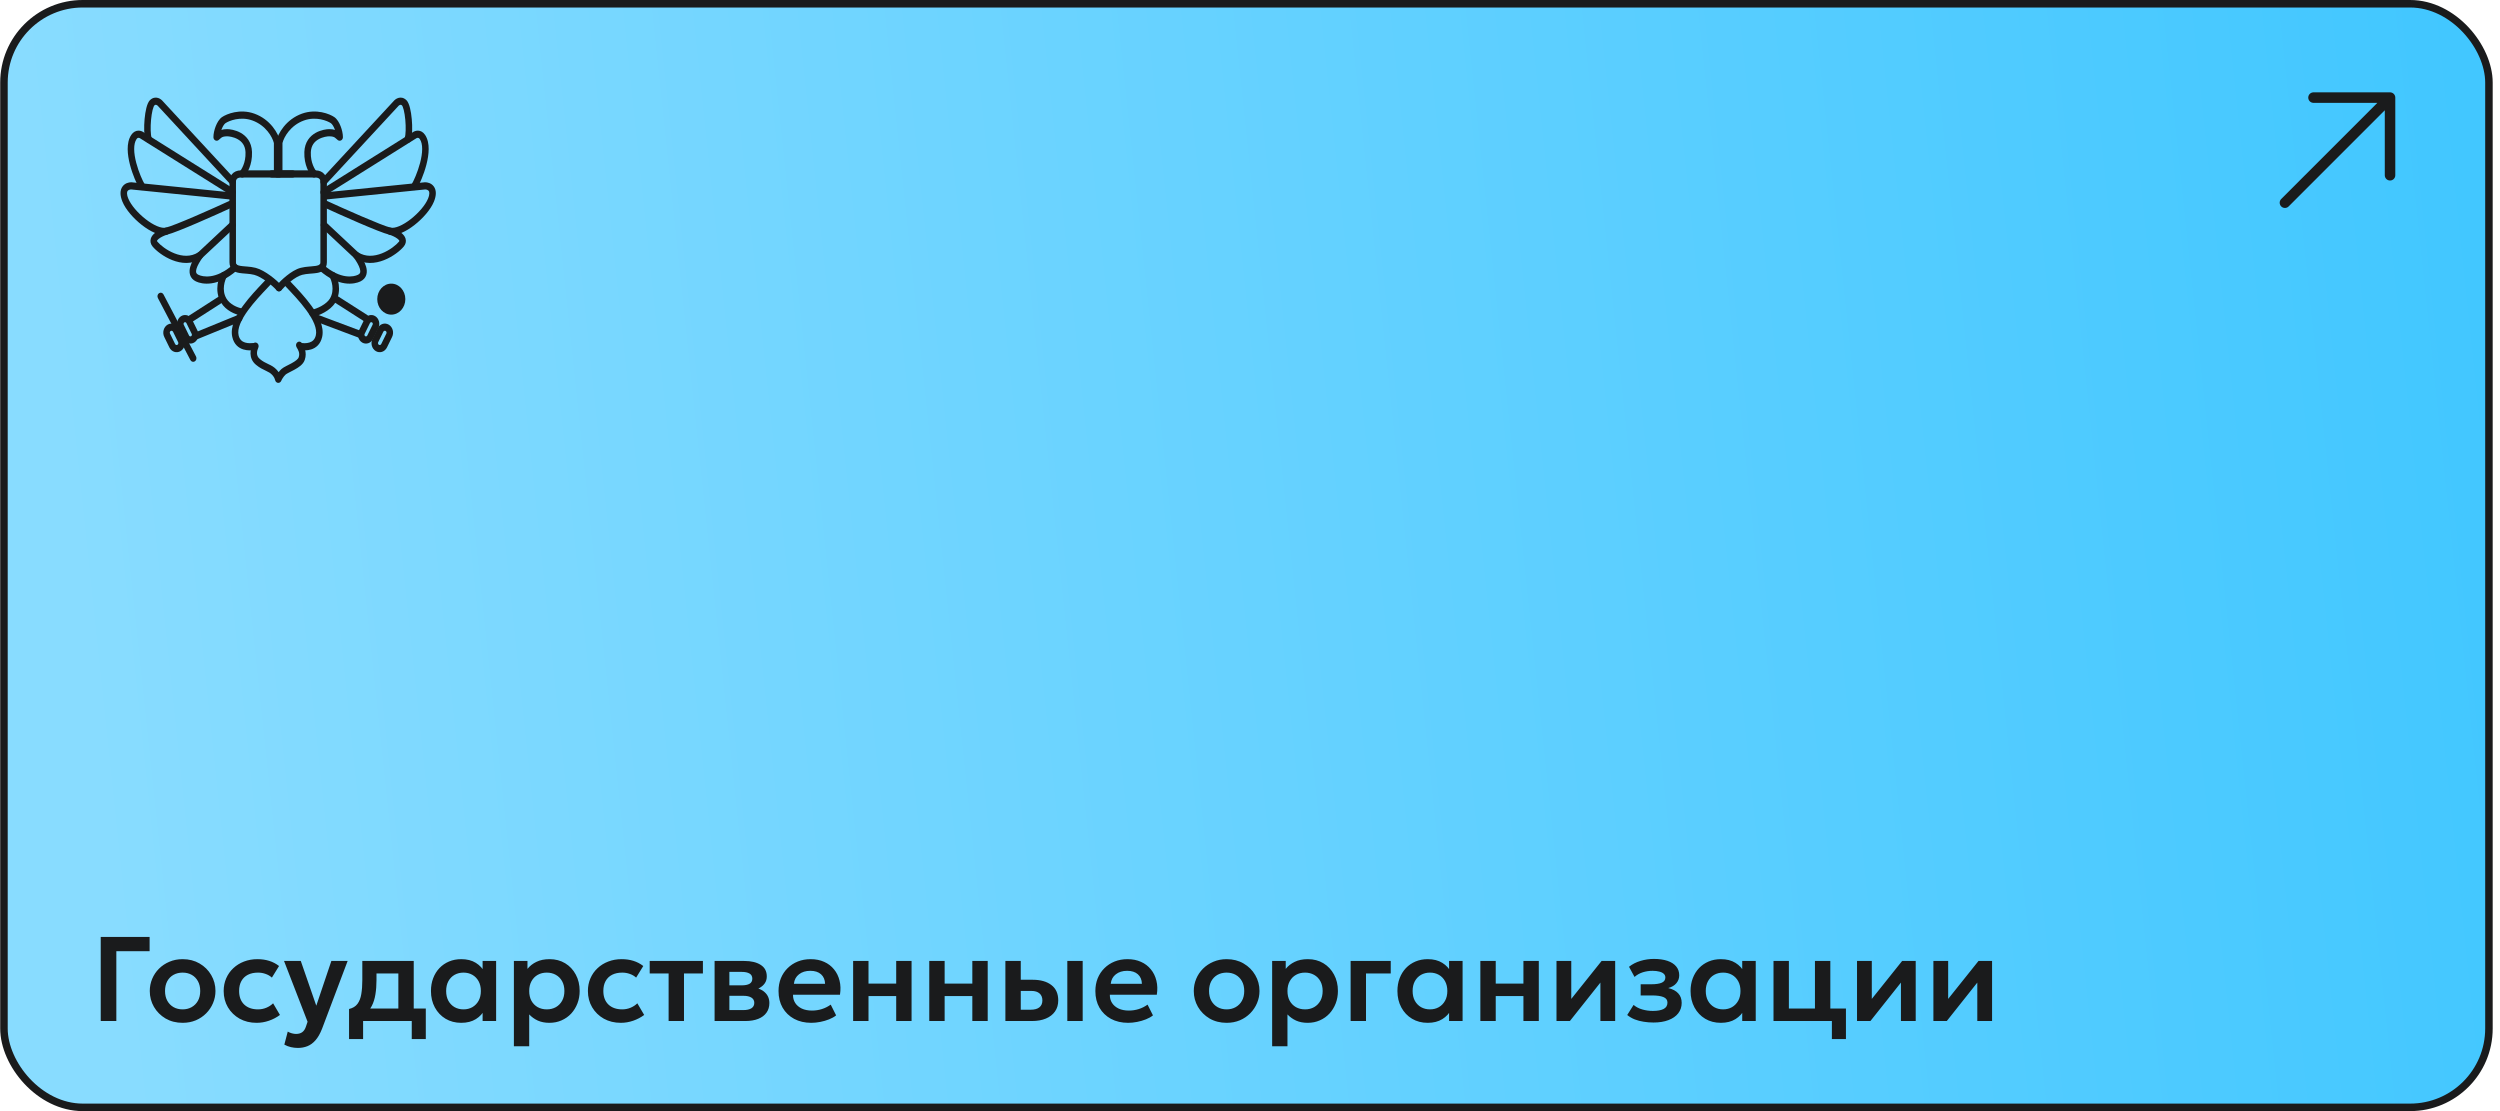
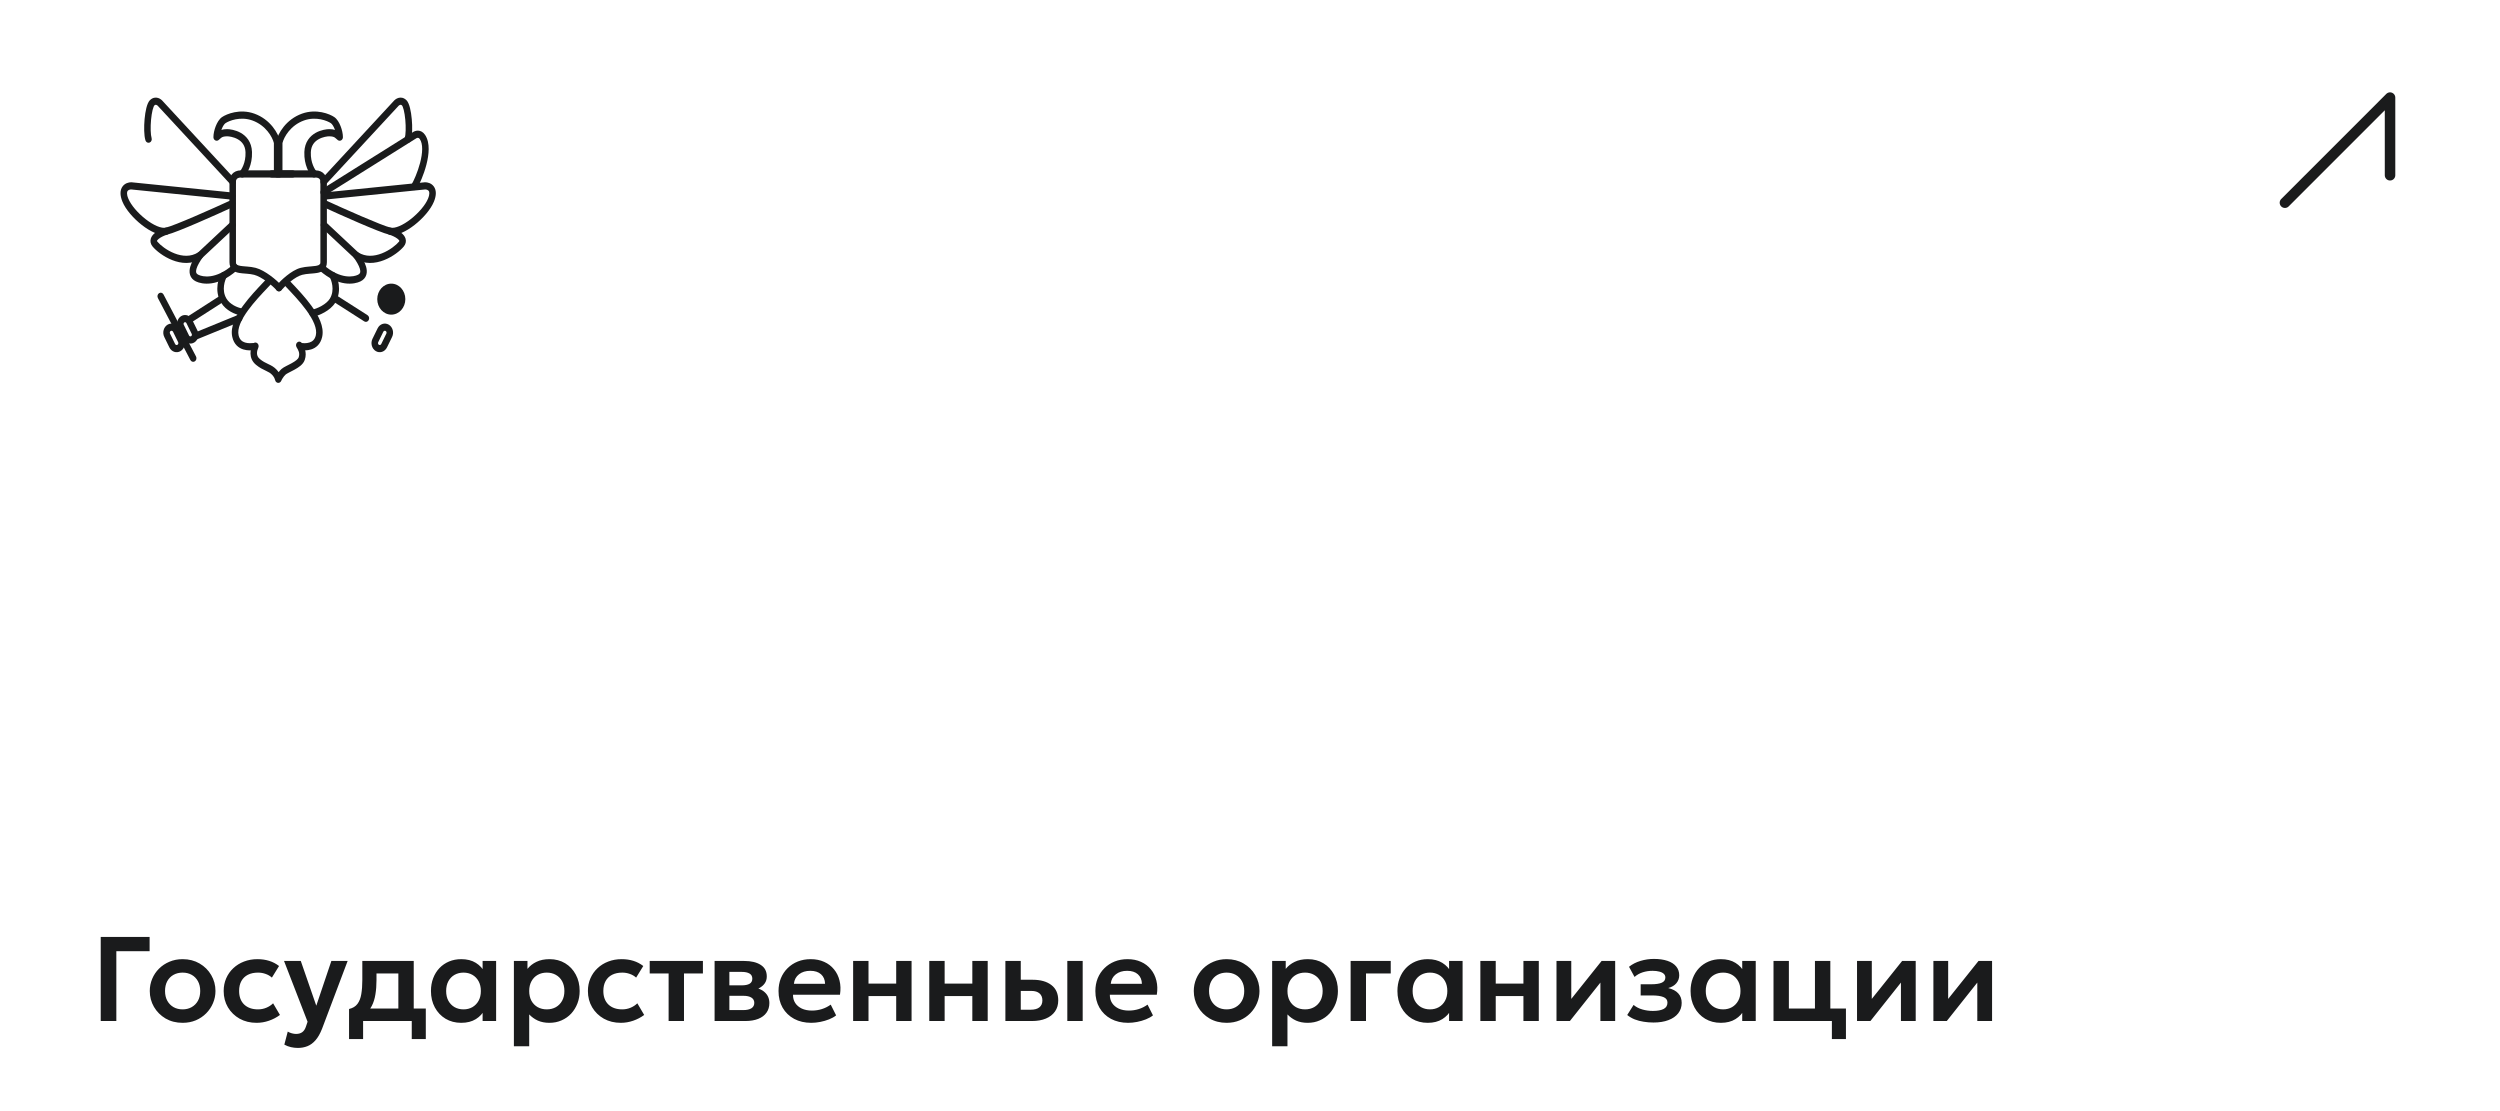
<svg xmlns="http://www.w3.org/2000/svg" width="333" height="148" viewBox="0 0 333 148" fill="none">
-   <rect x="0.527" y="0.5" width="331" height="147" rx="10.5" fill="url(#paint0_linear_1213_7507)" stroke="#1A1B1C" />
  <path d="M13.416 136V124.8H19.928V126.704H15.496V136H13.416ZM24.326 136.24C23.472 136.24 22.715 136.048 22.053 135.664C21.398 135.275 20.883 134.76 20.509 134.12C20.136 133.475 19.95 132.768 19.95 132C19.95 131.435 20.056 130.896 20.27 130.384C20.483 129.872 20.784 129.421 21.174 129.032C21.568 128.637 22.032 128.328 22.566 128.104C23.099 127.875 23.686 127.76 24.326 127.76C25.174 127.76 25.925 127.952 26.581 128.336C27.243 128.72 27.76 129.235 28.134 129.88C28.512 130.525 28.701 131.232 28.701 132C28.701 132.565 28.592 133.104 28.373 133.616C28.16 134.123 27.859 134.573 27.47 134.968C27.08 135.363 26.619 135.675 26.085 135.904C25.552 136.128 24.965 136.24 24.326 136.24ZM24.326 134.448C24.773 134.448 25.174 134.349 25.526 134.152C25.883 133.949 26.163 133.667 26.366 133.304C26.568 132.936 26.669 132.501 26.669 132C26.669 131.499 26.568 131.064 26.366 130.696C26.163 130.328 25.886 130.045 25.534 129.848C25.181 129.651 24.779 129.552 24.326 129.552C23.872 129.552 23.467 129.651 23.11 129.848C22.758 130.045 22.48 130.328 22.277 130.696C22.08 131.064 21.982 131.499 21.982 132C21.982 132.501 22.083 132.936 22.285 133.304C22.488 133.667 22.765 133.949 23.117 134.152C23.47 134.349 23.872 134.448 24.326 134.448ZM34.177 136.24C33.329 136.24 32.575 136.056 31.913 135.688C31.257 135.315 30.74 134.811 30.361 134.176C29.983 133.536 29.793 132.811 29.793 132C29.793 131.387 29.905 130.824 30.129 130.312C30.353 129.795 30.668 129.347 31.073 128.968C31.479 128.584 31.953 128.288 32.497 128.08C33.047 127.867 33.644 127.76 34.289 127.76C34.849 127.76 35.369 127.835 35.849 127.984C36.329 128.133 36.769 128.363 37.169 128.672L36.217 130.216C35.967 129.992 35.681 129.827 35.361 129.72C35.047 129.608 34.716 129.552 34.369 129.552C33.847 129.552 33.396 129.648 33.017 129.84C32.644 130.032 32.356 130.309 32.153 130.672C31.951 131.035 31.849 131.475 31.849 131.992C31.849 132.76 32.073 133.363 32.521 133.8C32.975 134.232 33.591 134.448 34.369 134.448C34.759 134.448 35.127 134.376 35.473 134.232C35.82 134.088 36.121 133.891 36.377 133.64L37.289 135.192C36.852 135.517 36.364 135.773 35.825 135.96C35.287 136.147 34.737 136.24 34.177 136.24ZM39.681 139.584C39.366 139.584 39.057 139.549 38.753 139.48C38.449 139.411 38.155 139.299 37.873 139.144L38.329 137.408C38.494 137.509 38.678 137.587 38.881 137.64C39.083 137.693 39.267 137.72 39.433 137.72C39.774 137.72 40.051 137.64 40.265 137.48C40.478 137.325 40.641 137.077 40.753 136.736L40.969 136.096L37.833 128H40.065L42.129 133.96L44.137 128H46.305L42.897 137.032C42.641 137.683 42.35 138.192 42.025 138.56C41.699 138.933 41.339 139.197 40.945 139.352C40.555 139.507 40.134 139.584 39.681 139.584ZM53.061 136V129.664H50.149V130.552C50.149 131.235 50.101 131.867 50.005 132.448C49.914 133.029 49.751 133.547 49.517 134C49.282 134.453 48.957 134.835 48.541 135.144C48.125 135.448 47.594 135.667 46.949 135.8L46.493 134.4C46.989 134.283 47.362 134.056 47.613 133.72C47.869 133.379 48.039 132.941 48.125 132.408C48.215 131.875 48.261 131.256 48.261 130.552V128H55.109V136H53.061ZM46.493 138.4V134.4L47.677 134.504L47.997 134.336H56.717V138.4H54.845V136H48.365V138.4H46.493ZM61.435 136.24C60.651 136.24 59.955 136.059 59.347 135.696C58.744 135.333 58.269 134.832 57.923 134.192C57.576 133.552 57.403 132.821 57.403 132C57.403 131.381 57.501 130.813 57.699 130.296C57.896 129.779 58.173 129.331 58.531 128.952C58.893 128.573 59.32 128.28 59.811 128.072C60.307 127.864 60.848 127.76 61.435 127.76C62.208 127.76 62.859 127.925 63.387 128.256C63.915 128.587 64.309 129.016 64.571 129.544L64.283 129.984V128H66.083V136H64.283V134.016L64.571 134.456C64.309 134.984 63.915 135.413 63.387 135.744C62.859 136.075 62.208 136.24 61.435 136.24ZM61.739 134.448C62.181 134.448 62.576 134.349 62.923 134.152C63.269 133.949 63.544 133.667 63.747 133.304C63.949 132.936 64.051 132.501 64.051 132C64.051 131.499 63.949 131.064 63.747 130.696C63.544 130.328 63.269 130.045 62.923 129.848C62.576 129.651 62.181 129.552 61.739 129.552C61.296 129.552 60.899 129.651 60.547 129.848C60.2 130.045 59.925 130.328 59.723 130.696C59.525 131.064 59.427 131.499 59.427 132C59.427 132.501 59.525 132.936 59.723 133.304C59.925 133.667 60.2 133.949 60.547 134.152C60.899 134.349 61.296 134.448 61.739 134.448ZM68.45 139.36V128H70.258V129.056C70.567 128.667 70.964 128.355 71.45 128.12C71.935 127.88 72.522 127.76 73.21 127.76C73.983 127.76 74.671 127.941 75.274 128.304C75.876 128.667 76.348 129.168 76.69 129.808C77.036 130.443 77.21 131.173 77.21 132C77.21 132.592 77.111 133.144 76.914 133.656C76.716 134.168 76.439 134.619 76.082 135.008C75.724 135.392 75.298 135.693 74.802 135.912C74.311 136.131 73.77 136.24 73.178 136.24C72.602 136.24 72.09 136.141 71.642 135.944C71.199 135.741 70.815 135.467 70.49 135.12V139.36H68.45ZM72.834 134.448C73.287 134.448 73.69 134.349 74.042 134.152C74.394 133.949 74.671 133.667 74.874 133.304C75.076 132.936 75.178 132.501 75.178 132C75.178 131.499 75.076 131.064 74.874 130.696C74.671 130.328 74.391 130.045 74.034 129.848C73.682 129.651 73.282 129.552 72.834 129.552C72.38 129.552 71.978 129.651 71.626 129.848C71.274 130.045 70.996 130.328 70.794 130.696C70.591 131.064 70.49 131.499 70.49 132C70.49 132.501 70.588 132.936 70.786 133.304C70.988 133.667 71.266 133.949 71.618 134.152C71.975 134.349 72.38 134.448 72.834 134.448ZM82.693 136.24C81.845 136.24 81.09 136.056 80.429 135.688C79.773 135.315 79.255 134.811 78.877 134.176C78.498 133.536 78.309 132.811 78.309 132C78.309 131.387 78.421 130.824 78.645 130.312C78.869 129.795 79.183 129.347 79.589 128.968C79.994 128.584 80.469 128.288 81.013 128.08C81.562 127.867 82.159 127.76 82.805 127.76C83.365 127.76 83.885 127.835 84.365 127.984C84.845 128.133 85.285 128.363 85.685 128.672L84.733 130.216C84.482 129.992 84.197 129.827 83.877 129.72C83.562 129.608 83.231 129.552 82.885 129.552C82.362 129.552 81.912 129.648 81.533 129.84C81.159 130.032 80.871 130.309 80.669 130.672C80.466 131.035 80.365 131.475 80.365 131.992C80.365 132.76 80.589 133.363 81.037 133.8C81.49 134.232 82.106 134.448 82.885 134.448C83.274 134.448 83.642 134.376 83.989 134.232C84.335 134.088 84.637 133.891 84.893 133.64L85.805 135.192C85.368 135.517 84.879 135.773 84.341 135.96C83.802 136.147 83.253 136.24 82.693 136.24ZM89.06 136V129.664H86.54V128H93.628V129.664H91.108V136H89.06ZM95.184 136V128H99.128C100.051 128 100.781 128.173 101.32 128.52C101.864 128.861 102.136 129.376 102.136 130.064C102.136 130.405 102.051 130.704 101.88 130.96C101.709 131.211 101.477 131.419 101.184 131.584C100.891 131.744 100.557 131.859 100.184 131.928L100.152 131.472C100.883 131.557 101.453 131.789 101.864 132.168C102.275 132.541 102.48 133.021 102.48 133.608C102.48 134.104 102.352 134.531 102.096 134.888C101.845 135.245 101.48 135.52 101 135.712C100.52 135.904 99.941 136 99.264 136H95.184ZM97.152 134.544H98.992C99.467 134.544 99.832 134.464 100.088 134.304C100.344 134.139 100.472 133.899 100.472 133.584C100.472 133.275 100.344 133.04 100.088 132.88C99.837 132.72 99.472 132.64 98.992 132.64H96.92V131.248H98.8C99.248 131.248 99.595 131.179 99.84 131.04C100.085 130.896 100.208 130.669 100.208 130.36C100.208 130.045 100.083 129.816 99.832 129.672C99.587 129.528 99.243 129.456 98.8 129.456H97.152V134.544ZM108.068 136.24C107.198 136.24 106.436 136.064 105.78 135.712C105.124 135.355 104.612 134.859 104.243 134.224C103.881 133.589 103.7 132.851 103.7 132.008C103.7 131.389 103.804 130.821 104.012 130.304C104.225 129.787 104.524 129.339 104.908 128.96C105.297 128.576 105.75 128.28 106.268 128.072C106.79 127.864 107.361 127.76 107.98 127.76C108.652 127.76 109.252 127.88 109.78 128.12C110.308 128.355 110.745 128.688 111.092 129.12C111.444 129.547 111.689 130.048 111.828 130.624C111.972 131.195 111.99 131.819 111.884 132.496H105.628C105.622 132.917 105.721 133.285 105.924 133.6C106.132 133.915 106.425 134.163 106.804 134.344C107.188 134.52 107.638 134.608 108.156 134.608C108.614 134.608 109.054 134.541 109.476 134.408C109.897 134.275 110.289 134.077 110.652 133.816L111.372 135.248C111.121 135.451 110.809 135.627 110.436 135.776C110.062 135.925 109.668 136.04 109.252 136.12C108.841 136.2 108.446 136.24 108.068 136.24ZM105.748 131.04H109.9C109.884 130.501 109.705 130.08 109.364 129.776C109.022 129.467 108.545 129.312 107.932 129.312C107.324 129.312 106.822 129.467 106.428 129.776C106.033 130.08 105.806 130.501 105.748 131.04ZM113.637 136V128H115.685V131.016H119.373V128H121.421V136H119.373V132.68H115.685V136H113.637ZM123.778 136V128H125.826V131.016H129.514V128H131.562V136H129.514V132.68H125.826V136H123.778ZM133.918 136V128H135.966V134.496H137.254C137.777 134.496 138.172 134.392 138.438 134.184C138.71 133.971 138.846 133.661 138.846 133.256C138.846 132.856 138.721 132.547 138.47 132.328C138.22 132.104 137.86 131.992 137.39 131.992H135.718V130.504H137.55C138.606 130.504 139.438 130.739 140.046 131.208C140.654 131.672 140.958 132.355 140.958 133.256C140.958 133.827 140.814 134.317 140.526 134.728C140.238 135.139 139.833 135.453 139.31 135.672C138.788 135.891 138.174 136 137.47 136H133.918ZM142.166 136V128H144.214V136H142.166ZM150.271 136.24C149.401 136.24 148.639 136.064 147.983 135.712C147.327 135.355 146.815 134.859 146.447 134.224C146.084 133.589 145.903 132.851 145.903 132.008C145.903 131.389 146.007 130.821 146.215 130.304C146.428 129.787 146.727 129.339 147.111 128.96C147.5 128.576 147.953 128.28 148.471 128.072C148.993 127.864 149.564 127.76 150.183 127.76C150.855 127.76 151.455 127.88 151.983 128.12C152.511 128.355 152.948 128.688 153.295 129.12C153.647 129.547 153.892 130.048 154.031 130.624C154.175 131.195 154.193 131.819 154.087 132.496H147.831C147.825 132.917 147.924 133.285 148.127 133.6C148.335 133.915 148.628 134.163 149.007 134.344C149.391 134.52 149.841 134.608 150.359 134.608C150.817 134.608 151.257 134.541 151.679 134.408C152.1 134.275 152.492 134.077 152.855 133.816L153.575 135.248C153.324 135.451 153.012 135.627 152.639 135.776C152.265 135.925 151.871 136.04 151.455 136.12C151.044 136.2 150.649 136.24 150.271 136.24ZM147.951 131.04H152.103C152.087 130.501 151.908 130.08 151.567 129.776C151.225 129.467 150.748 129.312 150.135 129.312C149.527 129.312 149.025 129.467 148.631 129.776C148.236 130.08 148.009 130.501 147.951 131.04ZM163.388 136.24C162.535 136.24 161.777 136.048 161.116 135.664C160.46 135.275 159.945 134.76 159.572 134.12C159.199 133.475 159.012 132.768 159.012 132C159.012 131.435 159.119 130.896 159.332 130.384C159.545 129.872 159.847 129.421 160.236 129.032C160.631 128.637 161.095 128.328 161.628 128.104C162.161 127.875 162.748 127.76 163.388 127.76C164.236 127.76 164.988 127.952 165.644 128.336C166.305 128.72 166.823 129.235 167.196 129.88C167.575 130.525 167.764 131.232 167.764 132C167.764 132.565 167.655 133.104 167.436 133.616C167.223 134.123 166.921 134.573 166.532 134.968C166.143 135.363 165.681 135.675 165.148 135.904C164.615 136.128 164.028 136.24 163.388 136.24ZM163.388 134.448C163.836 134.448 164.236 134.349 164.588 134.152C164.945 133.949 165.225 133.667 165.428 133.304C165.631 132.936 165.732 132.501 165.732 132C165.732 131.499 165.631 131.064 165.428 130.696C165.225 130.328 164.948 130.045 164.596 129.848C164.244 129.651 163.841 129.552 163.388 129.552C162.935 129.552 162.529 129.651 162.172 129.848C161.82 130.045 161.543 130.328 161.34 130.696C161.143 131.064 161.044 131.499 161.044 132C161.044 132.501 161.145 132.936 161.348 133.304C161.551 133.667 161.828 133.949 162.18 134.152C162.532 134.349 162.935 134.448 163.388 134.448ZM169.45 139.36V128H171.258V129.056C171.567 128.667 171.964 128.355 172.45 128.12C172.935 127.88 173.522 127.76 174.21 127.76C174.983 127.76 175.671 127.941 176.274 128.304C176.876 128.667 177.348 129.168 177.69 129.808C178.036 130.443 178.21 131.173 178.21 132C178.21 132.592 178.111 133.144 177.914 133.656C177.716 134.168 177.439 134.619 177.082 135.008C176.724 135.392 176.298 135.693 175.802 135.912C175.311 136.131 174.77 136.24 174.178 136.24C173.602 136.24 173.09 136.141 172.642 135.944C172.199 135.741 171.815 135.467 171.49 135.12V139.36H169.45ZM173.834 134.448C174.287 134.448 174.69 134.349 175.042 134.152C175.394 133.949 175.671 133.667 175.874 133.304C176.076 132.936 176.178 132.501 176.178 132C176.178 131.499 176.076 131.064 175.874 130.696C175.671 130.328 175.391 130.045 175.034 129.848C174.682 129.651 174.282 129.552 173.834 129.552C173.38 129.552 172.978 129.651 172.626 129.848C172.274 130.045 171.996 130.328 171.794 130.696C171.591 131.064 171.49 131.499 171.49 132C171.49 132.501 171.588 132.936 171.786 133.304C171.988 133.667 172.266 133.949 172.618 134.152C172.975 134.349 173.38 134.448 173.834 134.448ZM179.903 136V128H185.247V129.664H181.951V136H179.903ZM190.169 136.24C189.385 136.24 188.689 136.059 188.081 135.696C187.478 135.333 187.004 134.832 186.657 134.192C186.31 133.552 186.137 132.821 186.137 132C186.137 131.381 186.236 130.813 186.433 130.296C186.63 129.779 186.908 129.331 187.265 128.952C187.628 128.573 188.054 128.28 188.545 128.072C189.041 127.864 189.582 127.76 190.169 127.76C190.942 127.76 191.593 127.925 192.121 128.256C192.649 128.587 193.044 129.016 193.305 129.544L193.017 129.984V128H194.817V136H193.017V134.016L193.305 134.456C193.044 134.984 192.649 135.413 192.121 135.744C191.593 136.075 190.942 136.24 190.169 136.24ZM190.473 134.448C190.916 134.448 191.31 134.349 191.657 134.152C192.004 133.949 192.278 133.667 192.481 133.304C192.684 132.936 192.785 132.501 192.785 132C192.785 131.499 192.684 131.064 192.481 130.696C192.278 130.328 192.004 130.045 191.657 129.848C191.31 129.651 190.916 129.552 190.473 129.552C190.03 129.552 189.633 129.651 189.281 129.848C188.934 130.045 188.66 130.328 188.457 130.696C188.26 131.064 188.161 131.499 188.161 132C188.161 132.501 188.26 132.936 188.457 133.304C188.66 133.667 188.934 133.949 189.281 134.152C189.633 134.349 190.03 134.448 190.473 134.448ZM197.184 136V128H199.232V131.016H202.92V128H204.968V136H202.92V132.68H199.232V136H197.184ZM207.325 136V128H209.293V133.056L213.333 128H215.141V136H213.173V130.88L209.109 136H207.325ZM220.241 136.2C219.793 136.2 219.358 136.165 218.937 136.096C218.515 136.032 218.118 135.928 217.745 135.784C217.377 135.635 217.043 135.44 216.745 135.2L217.593 133.856C217.923 134.133 218.315 134.336 218.769 134.464C219.222 134.592 219.686 134.656 220.161 134.656C220.769 134.656 221.243 134.571 221.585 134.4C221.931 134.224 222.105 133.939 222.105 133.544C222.105 133.197 221.926 132.952 221.569 132.808C221.217 132.664 220.697 132.592 220.009 132.592H218.537V131.104H219.953C220.566 131.104 221.03 131.035 221.345 130.896C221.665 130.757 221.825 130.525 221.825 130.2C221.825 130.003 221.755 129.84 221.617 129.712C221.478 129.579 221.278 129.48 221.016 129.416C220.761 129.347 220.459 129.312 220.113 129.312C219.659 129.312 219.225 129.379 218.809 129.512C218.393 129.645 218.03 129.851 217.721 130.128L216.985 128.776C217.417 128.429 217.926 128.168 218.513 127.992C219.105 127.816 219.697 127.728 220.289 127.728C220.993 127.728 221.598 127.813 222.105 127.984C222.611 128.155 222.998 128.403 223.265 128.728C223.537 129.053 223.673 129.448 223.673 129.912C223.673 130.307 223.547 130.656 223.297 130.96C223.051 131.259 222.689 131.475 222.209 131.608C222.795 131.747 223.241 131.984 223.545 132.32C223.849 132.651 224.001 133.072 224.001 133.584C224.001 134.117 223.846 134.581 223.537 134.976C223.233 135.365 222.798 135.667 222.233 135.88C221.673 136.093 221.009 136.2 220.241 136.2ZM229.216 136.24C228.432 136.24 227.736 136.059 227.128 135.696C226.525 135.333 226.051 134.832 225.704 134.192C225.357 133.552 225.184 132.821 225.184 132C225.184 131.381 225.283 130.813 225.48 130.296C225.677 129.779 225.955 129.331 226.312 128.952C226.675 128.573 227.101 128.28 227.592 128.072C228.088 127.864 228.629 127.76 229.216 127.76C229.989 127.76 230.64 127.925 231.168 128.256C231.696 128.587 232.091 129.016 232.352 129.544L232.064 129.984V128H233.864V136H232.064V134.016L232.352 134.456C232.091 134.984 231.696 135.413 231.168 135.744C230.64 136.075 229.989 136.24 229.216 136.24ZM229.52 134.448C229.963 134.448 230.357 134.349 230.704 134.152C231.051 133.949 231.325 133.667 231.528 133.304C231.731 132.936 231.832 132.501 231.832 132C231.832 131.499 231.731 131.064 231.528 130.696C231.325 130.328 231.051 130.045 230.704 129.848C230.357 129.651 229.963 129.552 229.52 129.552C229.077 129.552 228.68 129.651 228.328 129.848C227.981 130.045 227.707 130.328 227.504 130.696C227.307 131.064 227.208 131.499 227.208 132C227.208 132.501 227.307 132.936 227.504 133.304C227.707 133.667 227.981 133.949 228.328 134.152C228.68 134.349 229.077 134.448 229.52 134.448ZM236.231 136V128H238.279V134.336H241.751V128H243.799V136H236.231ZM244.007 138.4V136H242.839V134.336H245.879V138.4H244.007ZM247.356 136V128H249.324V133.056L253.364 128H255.172V136H253.204V130.88L249.14 136H247.356ZM257.528 136V128H259.496V133.056L263.536 128H265.344V136H263.376V130.88L259.312 136H257.528Z" fill="#1A1B1C" />
-   <path d="M308.158 13H318.353M318.353 13V23.344M318.353 13L304.353 27" stroke="#1A1B1C" stroke-width="1.4" stroke-linecap="round" stroke-linejoin="round" />
+   <path d="M308.158 13M318.353 13V23.344M318.353 13L304.353 27" stroke="#1A1B1C" stroke-width="1.4" stroke-linecap="round" stroke-linejoin="round" />
  <ellipse cx="52.12" cy="39.845" rx="1.87" ry="2.065" fill="#1A1B1C" />
  <path fill-rule="evenodd" clip-rule="evenodd" d="M36.066 37.217C36.232 37.407 36.226 37.71 36.054 37.893C35.943 38.011 35.828 38.132 35.709 38.258C34.863 39.151 33.844 40.225 33.041 41.329C32.584 41.957 32.212 42.575 31.983 43.153C31.754 43.733 31.686 44.231 31.779 44.647C31.911 45.244 32.249 45.501 32.637 45.623C33.052 45.753 33.495 45.714 33.746 45.691C33.984 45.669 34.194 45.864 34.213 46.127C34.233 46.391 34.056 46.621 33.818 46.643C33.813 46.644 33.807 46.644 33.802 46.645C33.55 46.668 32.972 46.722 32.4 46.542C31.788 46.35 31.161 45.881 30.938 44.874C30.783 44.179 30.919 43.456 31.19 42.771C31.461 42.084 31.885 41.391 32.366 40.73C33.208 39.573 34.272 38.451 35.114 37.563C35.232 37.438 35.346 37.318 35.454 37.203C35.626 37.02 35.9 37.026 36.066 37.217Z" fill="#1A1B1C" />
  <path fill-rule="evenodd" clip-rule="evenodd" d="M37.784 37.217C37.618 37.407 37.624 37.71 37.796 37.893C37.907 38.011 38.023 38.132 38.142 38.258C38.987 39.151 40.006 40.225 40.809 41.329C41.266 41.957 41.638 42.575 41.867 43.153C42.096 43.733 42.164 44.231 42.072 44.647C41.939 45.244 41.601 45.501 41.213 45.623C40.798 45.753 40.355 45.714 40.104 45.691C39.866 45.669 39.657 45.864 39.637 46.127C39.617 46.391 39.794 46.621 40.032 46.643C40.037 46.644 40.043 46.644 40.048 46.645C40.3 46.668 40.878 46.722 41.45 46.542C42.062 46.35 42.689 45.881 42.913 44.874C43.067 44.179 42.931 43.456 42.66 42.771C42.389 42.084 41.965 41.391 41.484 40.73C40.642 39.573 39.578 38.451 38.736 37.563C38.618 37.438 38.504 37.318 38.396 37.203C38.224 37.02 37.95 37.026 37.784 37.217Z" fill="#1A1B1C" />
  <path fill-rule="evenodd" clip-rule="evenodd" d="M39.622 45.584C39.821 45.437 40.09 45.496 40.223 45.716C40.232 45.731 40.242 45.748 40.252 45.765C40.474 46.129 40.946 46.901 40.592 47.941C40.479 48.275 40.245 48.53 40.014 48.724C39.777 48.922 39.498 49.092 39.233 49.237C39.06 49.332 38.879 49.425 38.714 49.509C38.631 49.551 38.552 49.591 38.481 49.628C38.247 49.75 38.107 49.835 38.042 49.894C37.747 50.16 37.527 50.567 37.462 50.722C37.386 50.904 37.216 51.014 37.036 50.999C36.855 50.983 36.703 50.846 36.653 50.653C36.652 50.649 36.651 50.644 36.649 50.639C36.625 50.543 36.557 50.27 36.27 49.953C36.026 49.684 35.773 49.553 35.413 49.384C35.397 49.376 35.38 49.368 35.363 49.36C35.012 49.195 34.584 48.994 34.098 48.591C33.575 48.158 33.378 47.611 33.366 47.091C33.354 46.598 33.508 46.16 33.631 45.887C33.738 45.651 33.998 45.555 34.212 45.673C34.426 45.791 34.512 46.078 34.406 46.315C34.313 46.52 34.225 46.795 34.231 47.066C34.237 47.311 34.318 47.579 34.617 47.826C35.019 48.159 35.364 48.321 35.714 48.486C35.727 48.492 35.74 48.498 35.753 48.505C36.117 48.676 36.51 48.866 36.882 49.277C36.973 49.377 37.05 49.477 37.116 49.572C37.225 49.427 37.352 49.282 37.493 49.154C37.654 49.009 37.894 48.877 38.111 48.764C38.197 48.719 38.284 48.675 38.37 48.631C38.527 48.551 38.685 48.471 38.847 48.382C39.096 48.245 39.319 48.106 39.491 47.962C39.67 47.812 39.753 47.691 39.782 47.606C39.977 47.032 39.737 46.636 39.513 46.264C39.509 46.258 39.506 46.252 39.502 46.246C39.37 46.027 39.423 45.73 39.622 45.584Z" fill="#1A1B1C" />
  <path fill-rule="evenodd" clip-rule="evenodd" d="M44.072 16.408C43.614 16.096 42.103 15.467 40.489 16.047C38.708 16.687 37.824 18.236 37.625 19.054V23.168C37.625 23.432 37.431 23.646 37.192 23.646C36.953 23.646 36.759 23.432 36.759 23.168V18.994C36.759 18.957 36.763 18.92 36.771 18.884C37.008 17.782 38.094 15.903 40.221 15.138C42.141 14.448 43.916 15.179 44.526 15.593C44.907 15.852 45.188 16.348 45.369 16.808C45.555 17.281 45.677 17.823 45.677 18.269C45.677 18.445 45.589 18.607 45.449 18.69C45.308 18.773 45.137 18.764 45.004 18.666C44.923 18.607 44.846 18.534 44.79 18.482C44.779 18.472 44.769 18.462 44.76 18.454C44.696 18.395 44.643 18.35 44.581 18.311C44.465 18.239 44.265 18.157 43.847 18.157C43.626 18.157 43.001 18.228 42.437 18.547C41.894 18.854 41.437 19.367 41.404 20.284C41.352 21.716 41.966 22.601 42.164 22.858C42.319 23.059 42.297 23.361 42.115 23.532C41.933 23.703 41.659 23.679 41.505 23.477C41.237 23.13 40.475 22.017 40.539 20.245C40.588 18.894 41.301 18.115 42.042 17.696C42.762 17.289 43.533 17.201 43.847 17.201C44.158 17.201 44.408 17.238 44.618 17.303C44.604 17.265 44.59 17.227 44.575 17.189C44.417 16.787 44.226 16.512 44.072 16.408ZM44.07 36.281C44.273 36.141 44.54 36.209 44.666 36.433C44.798 36.665 45.033 37.215 45.123 37.905C45.214 38.605 45.159 39.481 44.66 40.308C44.322 40.867 43.761 41.298 43.226 41.601C42.685 41.908 42.114 42.115 41.701 42.193C41.466 42.237 41.242 42.062 41.202 41.801C41.162 41.541 41.321 41.294 41.556 41.25C41.87 41.191 42.356 41.02 42.83 40.751C43.311 40.479 43.721 40.139 43.939 39.778C44.289 39.199 44.336 38.578 44.266 38.041C44.195 37.496 44.007 37.071 43.932 36.94C43.806 36.716 43.867 36.421 44.07 36.281Z" fill="#1A1B1C" />
-   <path fill-rule="evenodd" clip-rule="evenodd" d="M41.833 42.242C41.91 41.992 42.156 41.859 42.382 41.944L48.118 44.094C48.344 44.179 48.465 44.451 48.389 44.701C48.312 44.951 48.066 45.084 47.84 45L42.104 42.849C41.877 42.764 41.756 42.492 41.833 42.242Z" fill="#1A1B1C" />
-   <path fill-rule="evenodd" clip-rule="evenodd" d="M48.238 45.624C48.758 45.933 49.406 45.72 49.686 45.147L50.394 43.699C50.675 43.126 50.481 42.41 49.962 42.101C49.443 41.791 48.795 42.005 48.515 42.578L47.806 44.025C47.675 44.293 47.648 44.593 47.709 44.867C47.778 45.179 47.962 45.459 48.238 45.624ZM48.924 44.692L49.633 43.245C49.686 43.136 49.649 43 49.551 42.942C49.452 42.883 49.33 42.923 49.276 43.032L48.568 44.48C48.515 44.588 48.552 44.724 48.65 44.783C48.748 44.841 48.871 44.801 48.924 44.692Z" fill="#1A1B1C" />
  <path fill-rule="evenodd" clip-rule="evenodd" d="M53.286 13.967C53.19 13.997 53.097 14.075 53.049 14.136C53.041 14.146 53.033 14.155 53.025 14.165L43.411 24.553C43.24 24.737 42.966 24.734 42.799 24.546C42.632 24.357 42.635 24.054 42.806 23.87L52.408 13.493C52.541 13.33 52.767 13.134 53.056 13.046C53.381 12.947 53.765 12.995 54.113 13.324C54.252 13.455 54.35 13.634 54.422 13.802C54.498 13.977 54.561 14.18 54.614 14.395C54.722 14.824 54.8 15.34 54.847 15.862C54.895 16.385 54.914 16.928 54.899 17.416C54.885 17.893 54.837 18.353 54.735 18.692C54.659 18.942 54.414 19.078 54.187 18.994C53.961 18.911 53.838 18.64 53.914 18.39C53.976 18.184 54.02 17.834 54.034 17.384C54.047 16.944 54.031 16.444 53.986 15.958C53.941 15.47 53.87 15.011 53.78 14.649C53.735 14.468 53.687 14.321 53.64 14.212C53.617 14.158 53.596 14.118 53.578 14.089C53.56 14.06 53.55 14.05 53.55 14.05C53.486 13.989 53.435 13.968 53.402 13.961C53.366 13.953 53.329 13.954 53.286 13.967Z" fill="#1A1B1C" />
  <path fill-rule="evenodd" clip-rule="evenodd" d="M55.662 18.355C55.575 18.353 55.48 18.394 55.418 18.44C55.408 18.448 55.398 18.455 55.388 18.461L43.322 26.024C43.114 26.154 42.85 26.074 42.732 25.844C42.614 25.615 42.687 25.323 42.895 25.192L54.947 17.638C55.118 17.514 55.381 17.392 55.683 17.399C56.019 17.409 56.36 17.579 56.623 17.972C56.982 18.509 57.101 19.186 57.099 19.859C57.096 20.537 56.971 21.26 56.795 21.939C56.444 23.293 55.868 24.564 55.533 25.113C55.399 25.332 55.13 25.39 54.932 25.243C54.734 25.095 54.681 24.798 54.815 24.579C55.094 24.122 55.634 22.943 55.962 21.676C56.126 21.045 56.231 20.415 56.233 19.855C56.235 19.292 56.133 18.848 55.926 18.54C55.819 18.38 55.726 18.357 55.662 18.355Z" fill="#1A1B1C" />
  <path fill-rule="evenodd" clip-rule="evenodd" d="M56.585 24.28C56.599 24.278 56.612 24.278 56.625 24.278C56.95 24.278 57.458 24.392 57.782 24.837C58.135 25.322 58.145 26.015 57.8 26.858C57.364 27.921 56.319 29.103 55.216 29.965C54.658 30.402 54.065 30.773 53.498 31.011C52.942 31.246 52.361 31.375 51.852 31.257C51.184 31.101 49.556 30.44 47.839 29.702C46.103 28.956 44.224 28.109 43.024 27.556C42.803 27.454 42.699 27.174 42.791 26.93C42.883 26.687 43.137 26.572 43.357 26.673C44.553 27.224 46.425 28.069 48.153 28.811C49.901 29.562 51.45 30.186 52.031 30.321C52.302 30.384 52.697 30.326 53.19 30.118C53.672 29.915 54.201 29.588 54.716 29.185C55.76 28.369 56.666 27.306 57.011 26.464C57.29 25.783 57.17 25.522 57.107 25.436C57.018 25.314 56.832 25.238 56.643 25.234L43.23 26.593C42.992 26.617 42.781 26.423 42.76 26.16C42.738 25.897 42.913 25.665 43.151 25.64L56.585 24.28Z" fill="#1A1B1C" />
  <path fill-rule="evenodd" clip-rule="evenodd" d="M42.819 29.663C42.974 29.462 43.247 29.437 43.429 29.608L47.714 33.618C48.705 34.245 49.84 34.153 50.872 33.747C51.919 33.334 52.782 32.628 53.141 32.191C53.188 32.135 53.197 32.102 53.199 32.096C53.199 32.095 53.199 32.095 53.199 32.095C53.2 32.092 53.2 32.091 53.198 32.083C53.187 32.045 53.137 31.953 52.981 31.825C52.679 31.576 52.194 31.364 51.824 31.249C51.594 31.178 51.46 30.914 51.525 30.66C51.589 30.406 51.828 30.257 52.058 30.329C52.469 30.456 53.073 30.707 53.5 31.059C53.709 31.232 53.933 31.475 54.024 31.799C54.129 32.17 54.029 32.534 53.782 32.834C53.32 33.395 52.334 34.186 51.162 34.647C49.987 35.11 48.546 35.269 47.243 34.422C47.222 34.408 47.202 34.392 47.183 34.374L42.87 30.337C42.687 30.166 42.665 29.865 42.819 29.663Z" fill="#1A1B1C" />
  <path fill-rule="evenodd" clip-rule="evenodd" d="M47.2 33.63C47.39 33.469 47.661 33.509 47.807 33.719C48.139 34.198 48.581 34.874 48.766 35.531C48.86 35.866 48.904 36.25 48.788 36.621C48.666 37.009 48.394 37.3 48.006 37.487C47.202 37.875 45.101 38.259 42.551 36.016C42.364 35.852 42.333 35.551 42.482 35.345C42.631 35.138 42.903 35.104 43.09 35.269C45.388 37.29 47.149 36.858 47.659 36.611C47.876 36.506 47.943 36.392 47.97 36.307C48.002 36.204 48.005 36.047 47.939 35.815C47.806 35.341 47.458 34.789 47.119 34.3C46.974 34.09 47.01 33.791 47.2 33.63Z" fill="#1A1B1C" />
  <path fill-rule="evenodd" clip-rule="evenodd" d="M35.75 23.168C35.75 22.904 35.944 22.69 36.183 22.69H41.999C42.544 22.69 42.943 22.889 43.204 23.2C43.453 23.497 43.541 23.856 43.541 24.12V34.917C43.541 35.365 43.401 35.732 43.112 35.986C42.853 36.214 42.52 36.307 42.219 36.359C41.979 36.4 41.708 36.421 41.444 36.442C41.373 36.447 41.303 36.453 41.235 36.459C40.896 36.487 40.564 36.525 40.249 36.607C39.774 36.73 39.221 37.072 38.699 37.49C38.183 37.902 37.734 38.357 37.47 38.663C37.305 38.854 37.031 38.861 36.858 38.679C36.685 38.497 36.678 38.194 36.843 38.003C37.141 37.659 37.63 37.164 38.191 36.715C38.745 36.272 39.409 35.843 40.051 35.676C40.434 35.577 40.822 35.535 41.169 35.505C41.251 35.499 41.329 35.492 41.405 35.486C41.662 35.466 41.886 35.448 42.087 35.414C42.351 35.369 42.496 35.306 42.572 35.239C42.621 35.196 42.675 35.126 42.675 34.917V24.12C42.675 24.067 42.652 23.949 42.569 23.85C42.497 23.764 42.342 23.646 41.999 23.646H36.183C35.944 23.646 35.75 23.432 35.75 23.168Z" fill="#1A1B1C" />
  <path fill-rule="evenodd" clip-rule="evenodd" d="M44.249 39.528C44.369 39.299 44.634 39.221 44.841 39.353L48.953 41.982C49.16 42.115 49.231 42.407 49.111 42.636C48.992 42.864 48.727 42.942 48.52 42.81L44.407 40.181C44.2 40.048 44.13 39.756 44.249 39.528Z" fill="#1A1B1C" />
  <path fill-rule="evenodd" clip-rule="evenodd" d="M50.058 46.768C50.59 47.086 51.255 46.867 51.543 46.279L52.225 44.885C52.513 44.297 52.314 43.563 51.782 43.245C51.249 42.928 50.584 43.147 50.297 43.735L49.614 45.129C49.476 45.412 49.45 45.73 49.52 46.018C49.596 46.328 49.782 46.604 50.058 46.768ZM50.781 45.825L51.463 44.431C51.523 44.307 51.482 44.153 51.37 44.086C51.258 44.02 51.119 44.066 51.058 44.189L50.376 45.583C50.316 45.706 50.358 45.861 50.469 45.927C50.581 45.994 50.721 45.948 50.781 45.825Z" fill="#1A1B1C" />
  <path fill-rule="evenodd" clip-rule="evenodd" d="M30.033 16.408C30.491 16.096 32.002 15.467 33.616 16.047C35.398 16.687 36.282 18.236 36.481 19.054V23.168C36.481 23.432 36.675 23.646 36.914 23.646C37.153 23.646 37.347 23.432 37.347 23.168V18.994C37.347 18.957 37.343 18.92 37.335 18.884C37.097 17.782 36.012 15.903 33.884 15.138C31.965 14.448 30.189 15.179 29.579 15.593C29.198 15.852 28.918 16.348 28.736 16.808C28.55 17.281 28.428 17.823 28.428 18.269C28.428 18.445 28.516 18.607 28.657 18.69C28.798 18.773 28.969 18.764 29.102 18.666C29.183 18.607 29.26 18.534 29.315 18.482C29.326 18.472 29.337 18.462 29.346 18.454C29.41 18.395 29.462 18.35 29.525 18.311C29.641 18.239 29.841 18.157 30.258 18.157C30.48 18.157 31.105 18.228 31.669 18.547C32.212 18.854 32.668 19.367 32.702 20.284C32.753 21.716 32.14 22.601 31.942 22.858C31.787 23.059 31.809 23.361 31.991 23.532C32.173 23.703 32.446 23.679 32.601 23.477C32.868 23.13 33.631 22.017 33.567 20.245C33.518 18.894 32.804 18.115 32.064 17.696C31.344 17.289 30.573 17.201 30.258 17.201C29.948 17.201 29.698 17.238 29.488 17.303C29.502 17.265 29.516 17.227 29.531 17.189C29.689 16.787 29.88 16.512 30.033 16.408ZM30.036 36.281C29.833 36.141 29.566 36.209 29.439 36.433C29.308 36.665 29.072 37.215 28.982 37.905C28.891 38.605 28.947 39.481 29.446 40.308C30.098 41.388 31.33 41.885 32.106 42.031C32.341 42.075 32.565 41.9 32.605 41.64C32.645 41.379 32.486 41.133 32.251 41.088C31.575 40.962 30.625 40.538 30.166 39.778C29.817 39.199 29.77 38.578 29.839 38.041C29.91 37.496 30.099 37.071 30.173 36.94C30.3 36.716 30.238 36.421 30.036 36.281Z" fill="#1A1B1C" />
  <path fill-rule="evenodd" clip-rule="evenodd" d="M32.26 42.23C32.177 41.983 31.928 41.856 31.703 41.948L25.859 44.338C25.635 44.429 25.521 44.705 25.604 44.952C25.687 45.2 25.936 45.326 26.16 45.234L32.004 42.844C32.228 42.753 32.343 42.478 32.26 42.23Z" fill="#1A1B1C" />
  <path fill-rule="evenodd" clip-rule="evenodd" d="M29.955 39.527C29.835 39.298 29.57 39.221 29.363 39.354L25.192 42.034C24.986 42.167 24.916 42.459 25.036 42.688C25.156 42.916 25.421 42.993 25.628 42.86L29.799 40.18C30.005 40.047 30.075 39.755 29.955 39.527Z" fill="#1A1B1C" />
  <path fill-rule="evenodd" clip-rule="evenodd" d="M20.82 13.967C20.916 13.997 21.009 14.075 21.057 14.136C21.065 14.146 21.073 14.155 21.081 14.165L30.695 24.553C30.866 24.737 31.14 24.734 31.307 24.546C31.474 24.357 31.471 24.054 31.3 23.87L21.698 13.493C21.566 13.33 21.34 13.134 21.05 13.046C20.725 12.947 20.341 12.995 19.993 13.324C19.855 13.455 19.756 13.634 19.684 13.802C19.609 13.977 19.545 14.18 19.492 14.395C19.384 14.824 19.307 15.34 19.259 15.862C19.211 16.385 19.192 16.928 19.207 17.416C19.221 17.893 19.269 18.353 19.371 18.692C19.447 18.942 19.692 19.078 19.919 18.994C20.146 18.911 20.268 18.64 20.193 18.39C20.13 18.184 20.086 17.834 20.072 17.384C20.059 16.944 20.076 16.444 20.12 15.958C20.165 15.47 20.236 15.011 20.326 14.649C20.372 14.468 20.419 14.321 20.466 14.212C20.489 14.158 20.511 14.118 20.528 14.089C20.546 14.06 20.557 14.05 20.557 14.05C20.621 13.989 20.671 13.968 20.705 13.961C20.74 13.953 20.778 13.954 20.82 13.967Z" fill="#1A1B1C" />
-   <path fill-rule="evenodd" clip-rule="evenodd" d="M18.444 18.355C18.531 18.353 18.627 18.394 18.689 18.441C18.698 18.448 18.708 18.455 18.718 18.461L30.784 26.024C30.992 26.154 31.256 26.074 31.374 25.844C31.492 25.615 31.419 25.323 31.212 25.193L19.16 17.638C18.988 17.514 18.725 17.392 18.423 17.4C18.087 17.409 17.746 17.579 17.483 17.972C17.124 18.509 17.005 19.186 17.007 19.86C17.01 20.537 17.135 21.26 17.311 21.94C17.663 23.293 18.239 24.565 18.573 25.113C18.707 25.332 18.976 25.39 19.174 25.243C19.372 25.095 19.425 24.798 19.291 24.579C19.012 24.122 18.472 22.944 18.144 21.676C17.98 21.046 17.875 20.415 17.873 19.856C17.871 19.292 17.974 18.848 18.18 18.54C18.287 18.38 18.38 18.357 18.444 18.355Z" fill="#1A1B1C" />
  <path fill-rule="evenodd" clip-rule="evenodd" d="M17.521 24.28C17.508 24.278 17.494 24.278 17.481 24.278C17.156 24.278 16.648 24.392 16.324 24.837C15.971 25.322 15.961 26.015 16.306 26.858C16.742 27.921 17.787 29.103 18.89 29.965C19.448 30.402 20.041 30.773 20.608 31.011C21.164 31.246 21.745 31.375 22.254 31.257C22.922 31.101 24.55 30.44 26.267 29.702C28.003 28.956 29.882 28.109 31.082 27.556C31.303 27.454 31.407 27.174 31.315 26.93C31.223 26.687 30.97 26.572 30.749 26.673C29.553 27.224 27.681 28.069 25.953 28.811C24.205 29.562 22.657 30.186 22.076 30.321C21.804 30.384 21.409 30.326 20.917 30.118C20.434 29.915 19.905 29.588 19.39 29.185C18.346 28.369 17.44 27.306 17.095 26.464C16.816 25.783 16.936 25.522 16.999 25.436C17.088 25.314 17.275 25.238 17.463 25.234L30.876 26.593C31.114 26.617 31.325 26.423 31.347 26.16C31.369 25.897 31.193 25.665 30.955 25.64L17.521 24.28Z" fill="#1A1B1C" />
  <path fill-rule="evenodd" clip-rule="evenodd" d="M31.287 29.663C31.132 29.462 30.859 29.437 30.677 29.608L26.392 33.618C25.401 34.245 24.267 34.153 23.235 33.747C22.187 33.334 21.325 32.628 20.965 32.191C20.919 32.135 20.909 32.102 20.907 32.096C20.907 32.095 20.907 32.095 20.907 32.095C20.907 32.092 20.906 32.091 20.909 32.083C20.919 32.045 20.969 31.953 21.125 31.825C21.427 31.576 21.912 31.364 22.282 31.249C22.512 31.178 22.646 30.914 22.582 30.66C22.517 30.406 22.278 30.257 22.048 30.329C21.637 30.456 21.033 30.707 20.606 31.059C20.397 31.232 20.173 31.475 20.082 31.799C19.977 32.17 20.077 32.534 20.324 32.834C20.787 33.395 21.773 34.186 22.944 34.647C24.119 35.11 25.56 35.269 26.863 34.422C26.884 34.408 26.904 34.392 26.923 34.374L31.237 30.337C31.419 30.166 31.442 29.865 31.287 29.663Z" fill="#1A1B1C" />
  <path fill-rule="evenodd" clip-rule="evenodd" d="M26.906 33.63C26.716 33.47 26.445 33.51 26.299 33.719C25.967 34.198 25.526 34.874 25.34 35.532C25.246 35.866 25.202 36.25 25.318 36.621C25.44 37.009 25.712 37.3 26.1 37.487C26.904 37.875 29.005 38.26 31.555 36.017C31.742 35.852 31.773 35.551 31.624 35.345C31.475 35.139 31.203 35.105 31.016 35.269C28.718 37.29 26.957 36.858 26.447 36.611C26.23 36.507 26.163 36.392 26.136 36.307C26.104 36.205 26.102 36.047 26.167 35.816C26.3 35.341 26.648 34.789 26.987 34.3C27.132 34.091 27.096 33.791 26.906 33.63Z" fill="#1A1B1C" />
  <path fill-rule="evenodd" clip-rule="evenodd" d="M39.429 23.168C39.429 22.904 39.235 22.69 38.996 22.69H32.107C31.562 22.69 31.163 22.889 30.902 23.201C30.653 23.498 30.565 23.856 30.565 24.121V34.917C30.565 35.366 30.706 35.732 30.994 35.986C31.253 36.215 31.586 36.308 31.887 36.359C32.127 36.4 32.398 36.421 32.662 36.442C32.733 36.448 32.803 36.453 32.871 36.459C33.21 36.488 33.542 36.525 33.857 36.607C34.341 36.733 34.95 37.081 35.526 37.502C36.098 37.918 36.591 38.371 36.843 38.663C37.008 38.854 37.282 38.861 37.455 38.679C37.628 38.497 37.635 38.194 37.47 38.003C37.16 37.645 36.612 37.147 36.003 36.704C35.399 36.263 34.688 35.841 34.055 35.677C33.672 35.577 33.284 35.535 32.937 35.506C32.855 35.499 32.777 35.493 32.701 35.487C32.444 35.466 32.22 35.449 32.019 35.414C31.755 35.369 31.61 35.306 31.534 35.239C31.485 35.196 31.431 35.126 31.431 34.917V24.121C31.431 24.067 31.454 23.95 31.537 23.85C31.609 23.764 31.764 23.646 32.107 23.646H38.996C39.235 23.646 39.429 23.432 39.429 23.168Z" fill="#1A1B1C" />
  <path fill-rule="evenodd" clip-rule="evenodd" d="M21.189 39.05C21.396 38.917 21.661 38.995 21.781 39.224L26.109 47.478C26.229 47.707 26.158 47.999 25.951 48.131C25.744 48.264 25.479 48.186 25.36 47.957L21.032 39.703C20.912 39.474 20.982 39.182 21.189 39.05Z" fill="#1A1B1C" />
  <path fill-rule="evenodd" clip-rule="evenodd" d="M25.867 45.624C25.348 45.933 24.7 45.72 24.42 45.147L23.711 43.699C23.431 43.126 23.624 42.41 24.143 42.101C24.663 41.791 25.311 42.005 25.591 42.578L26.299 44.025C26.43 44.293 26.458 44.593 26.397 44.867C26.328 45.179 26.143 45.459 25.867 45.624ZM25.181 44.692L24.473 43.245C24.42 43.136 24.457 43 24.555 42.942C24.653 42.883 24.776 42.923 24.829 43.032L25.538 44.48C25.591 44.588 25.554 44.724 25.456 44.783C25.357 44.841 25.235 44.801 25.181 44.692Z" fill="#1A1B1C" />
  <path fill-rule="evenodd" clip-rule="evenodd" d="M24.048 46.768C23.516 47.086 22.851 46.867 22.563 46.279L21.881 44.885C21.593 44.297 21.792 43.563 22.324 43.245C22.857 42.928 23.522 43.147 23.809 43.735L24.491 45.129C24.63 45.412 24.656 45.73 24.585 46.018C24.51 46.328 24.324 46.604 24.048 46.768ZM23.325 45.825L22.643 44.431C22.582 44.307 22.624 44.153 22.736 44.086C22.848 44.02 22.987 44.066 23.048 44.189L23.73 45.583C23.79 45.706 23.748 45.861 23.637 45.927C23.525 45.994 23.385 45.948 23.325 45.825Z" fill="#1A1B1C" />
  <defs>
    <linearGradient id="paint0_linear_1213_7507" x1="328.351" y1="15.856" x2="6.871" y2="49.88" gradientUnits="userSpaceOnUse">
      <stop stop-color="#42C7FF" />
      <stop offset="1" stop-color="#88DCFF" />
    </linearGradient>
  </defs>
</svg>